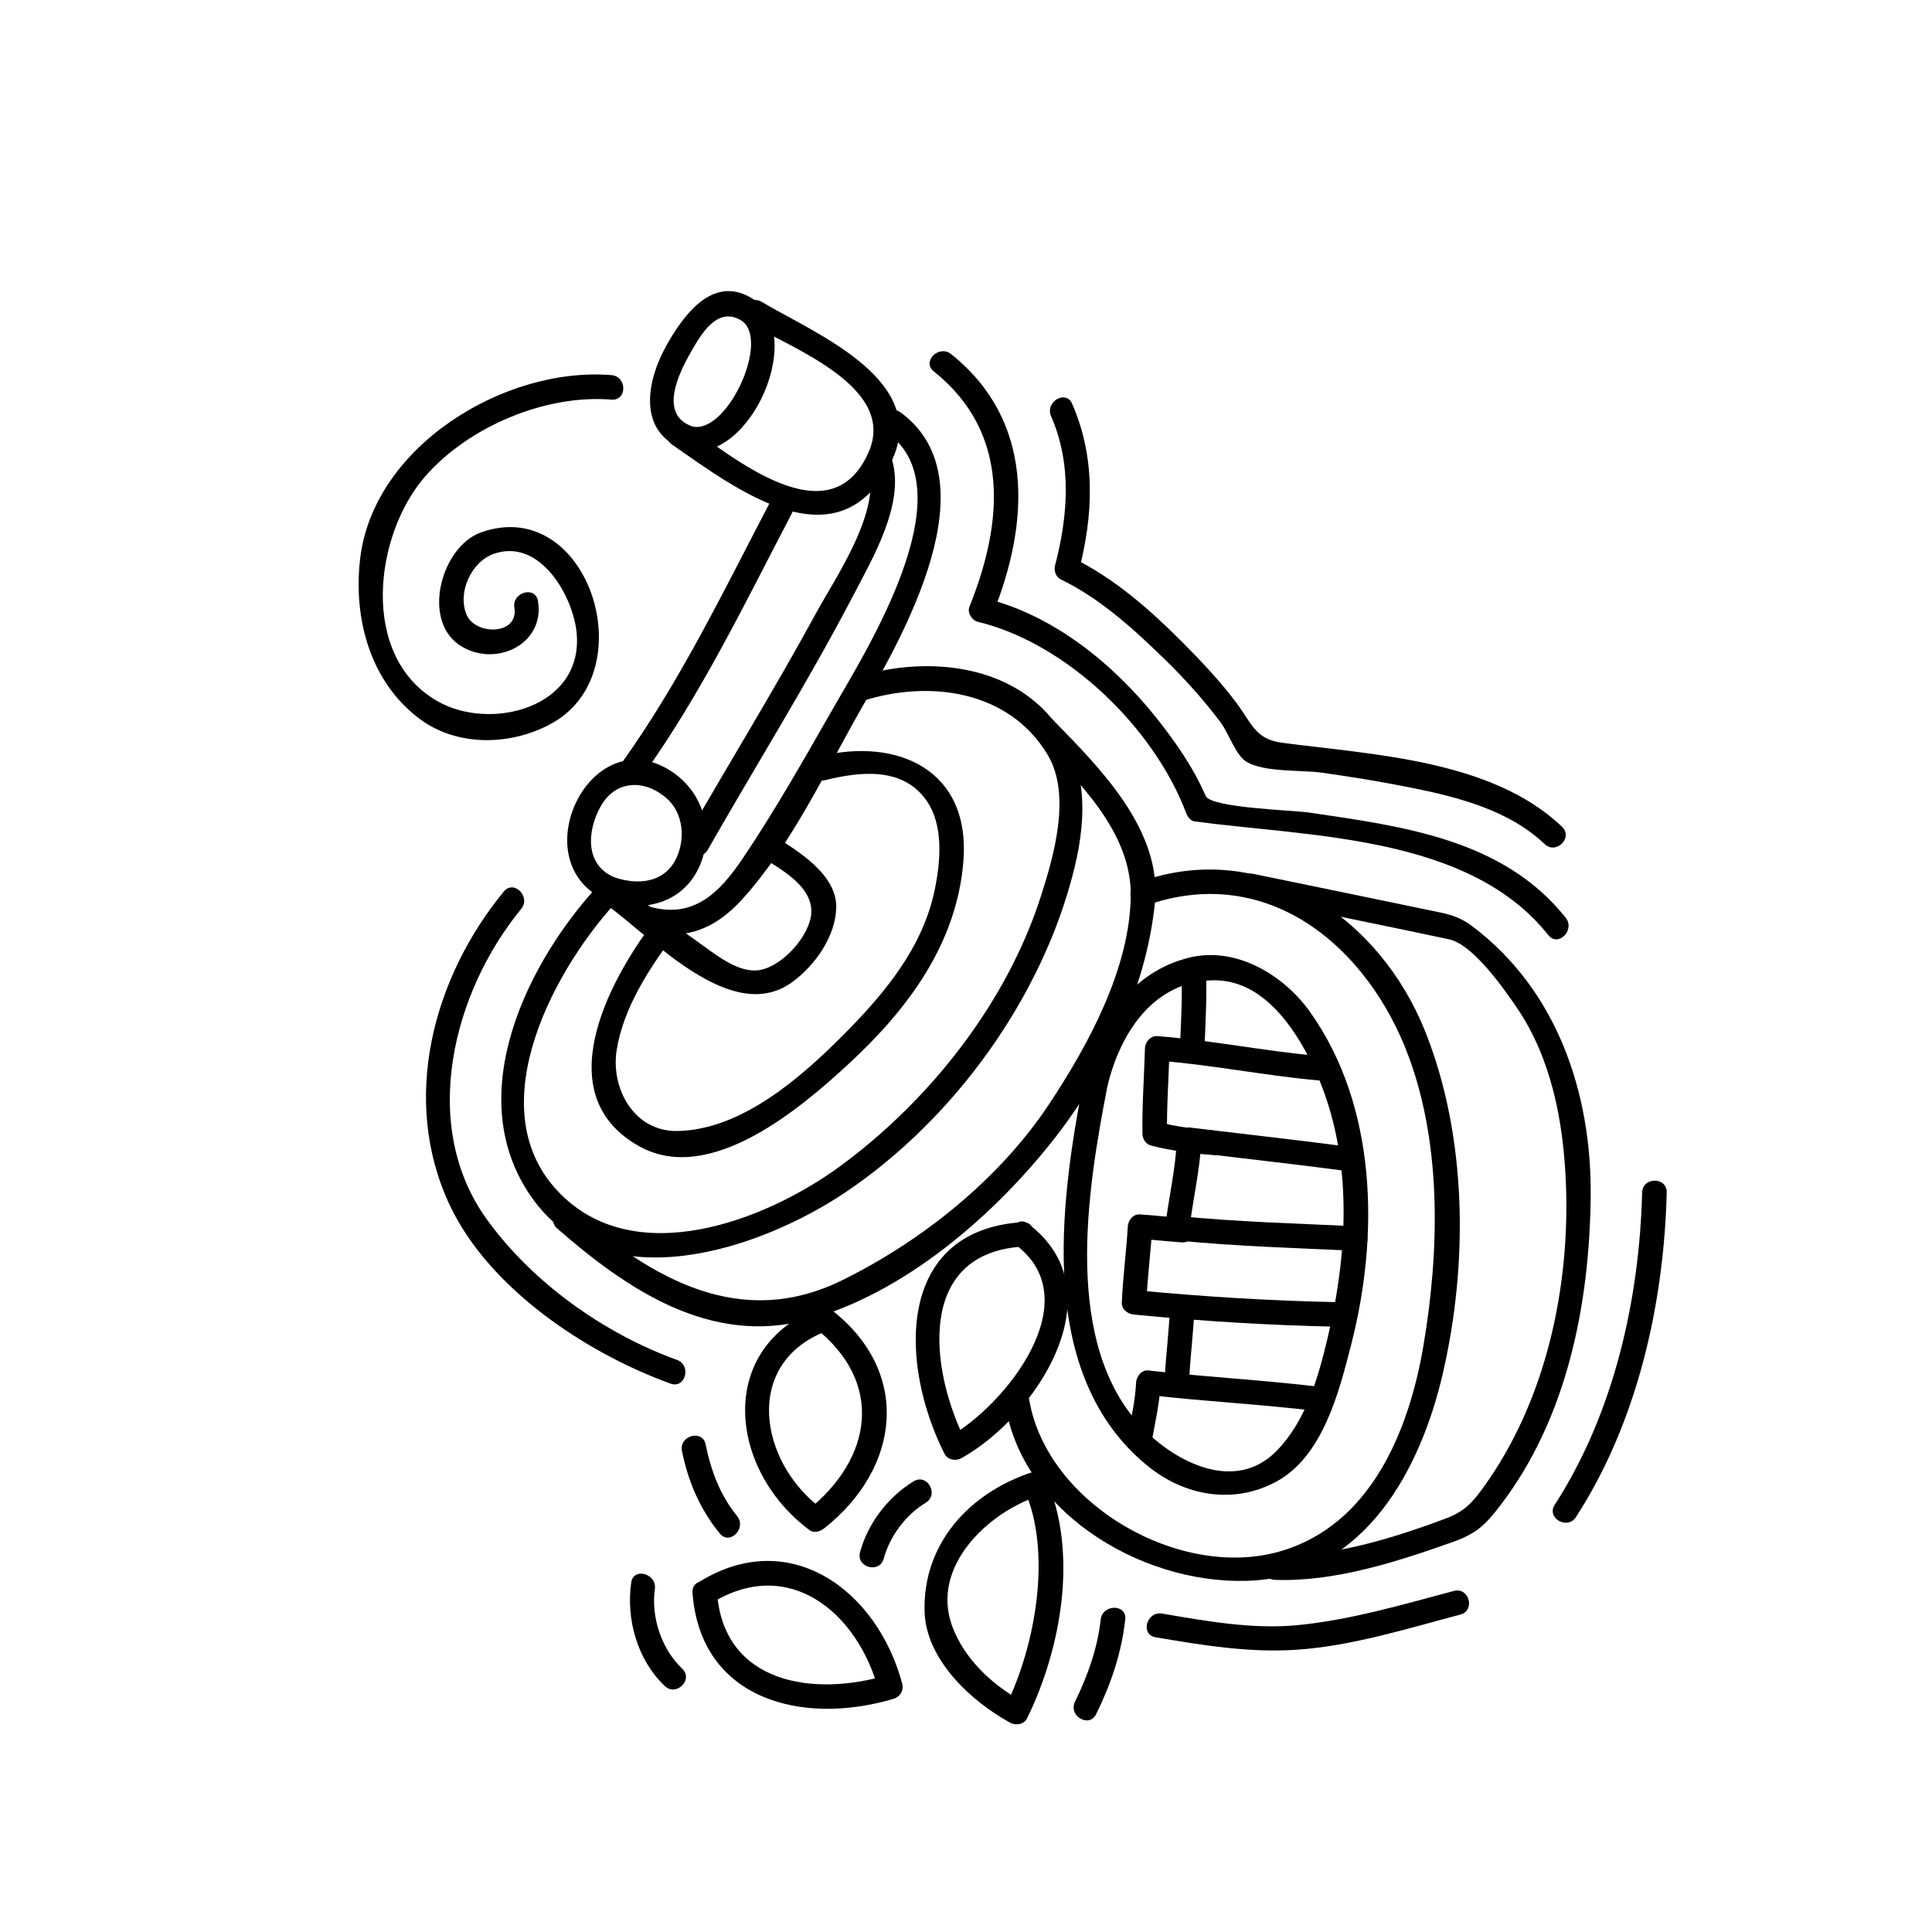
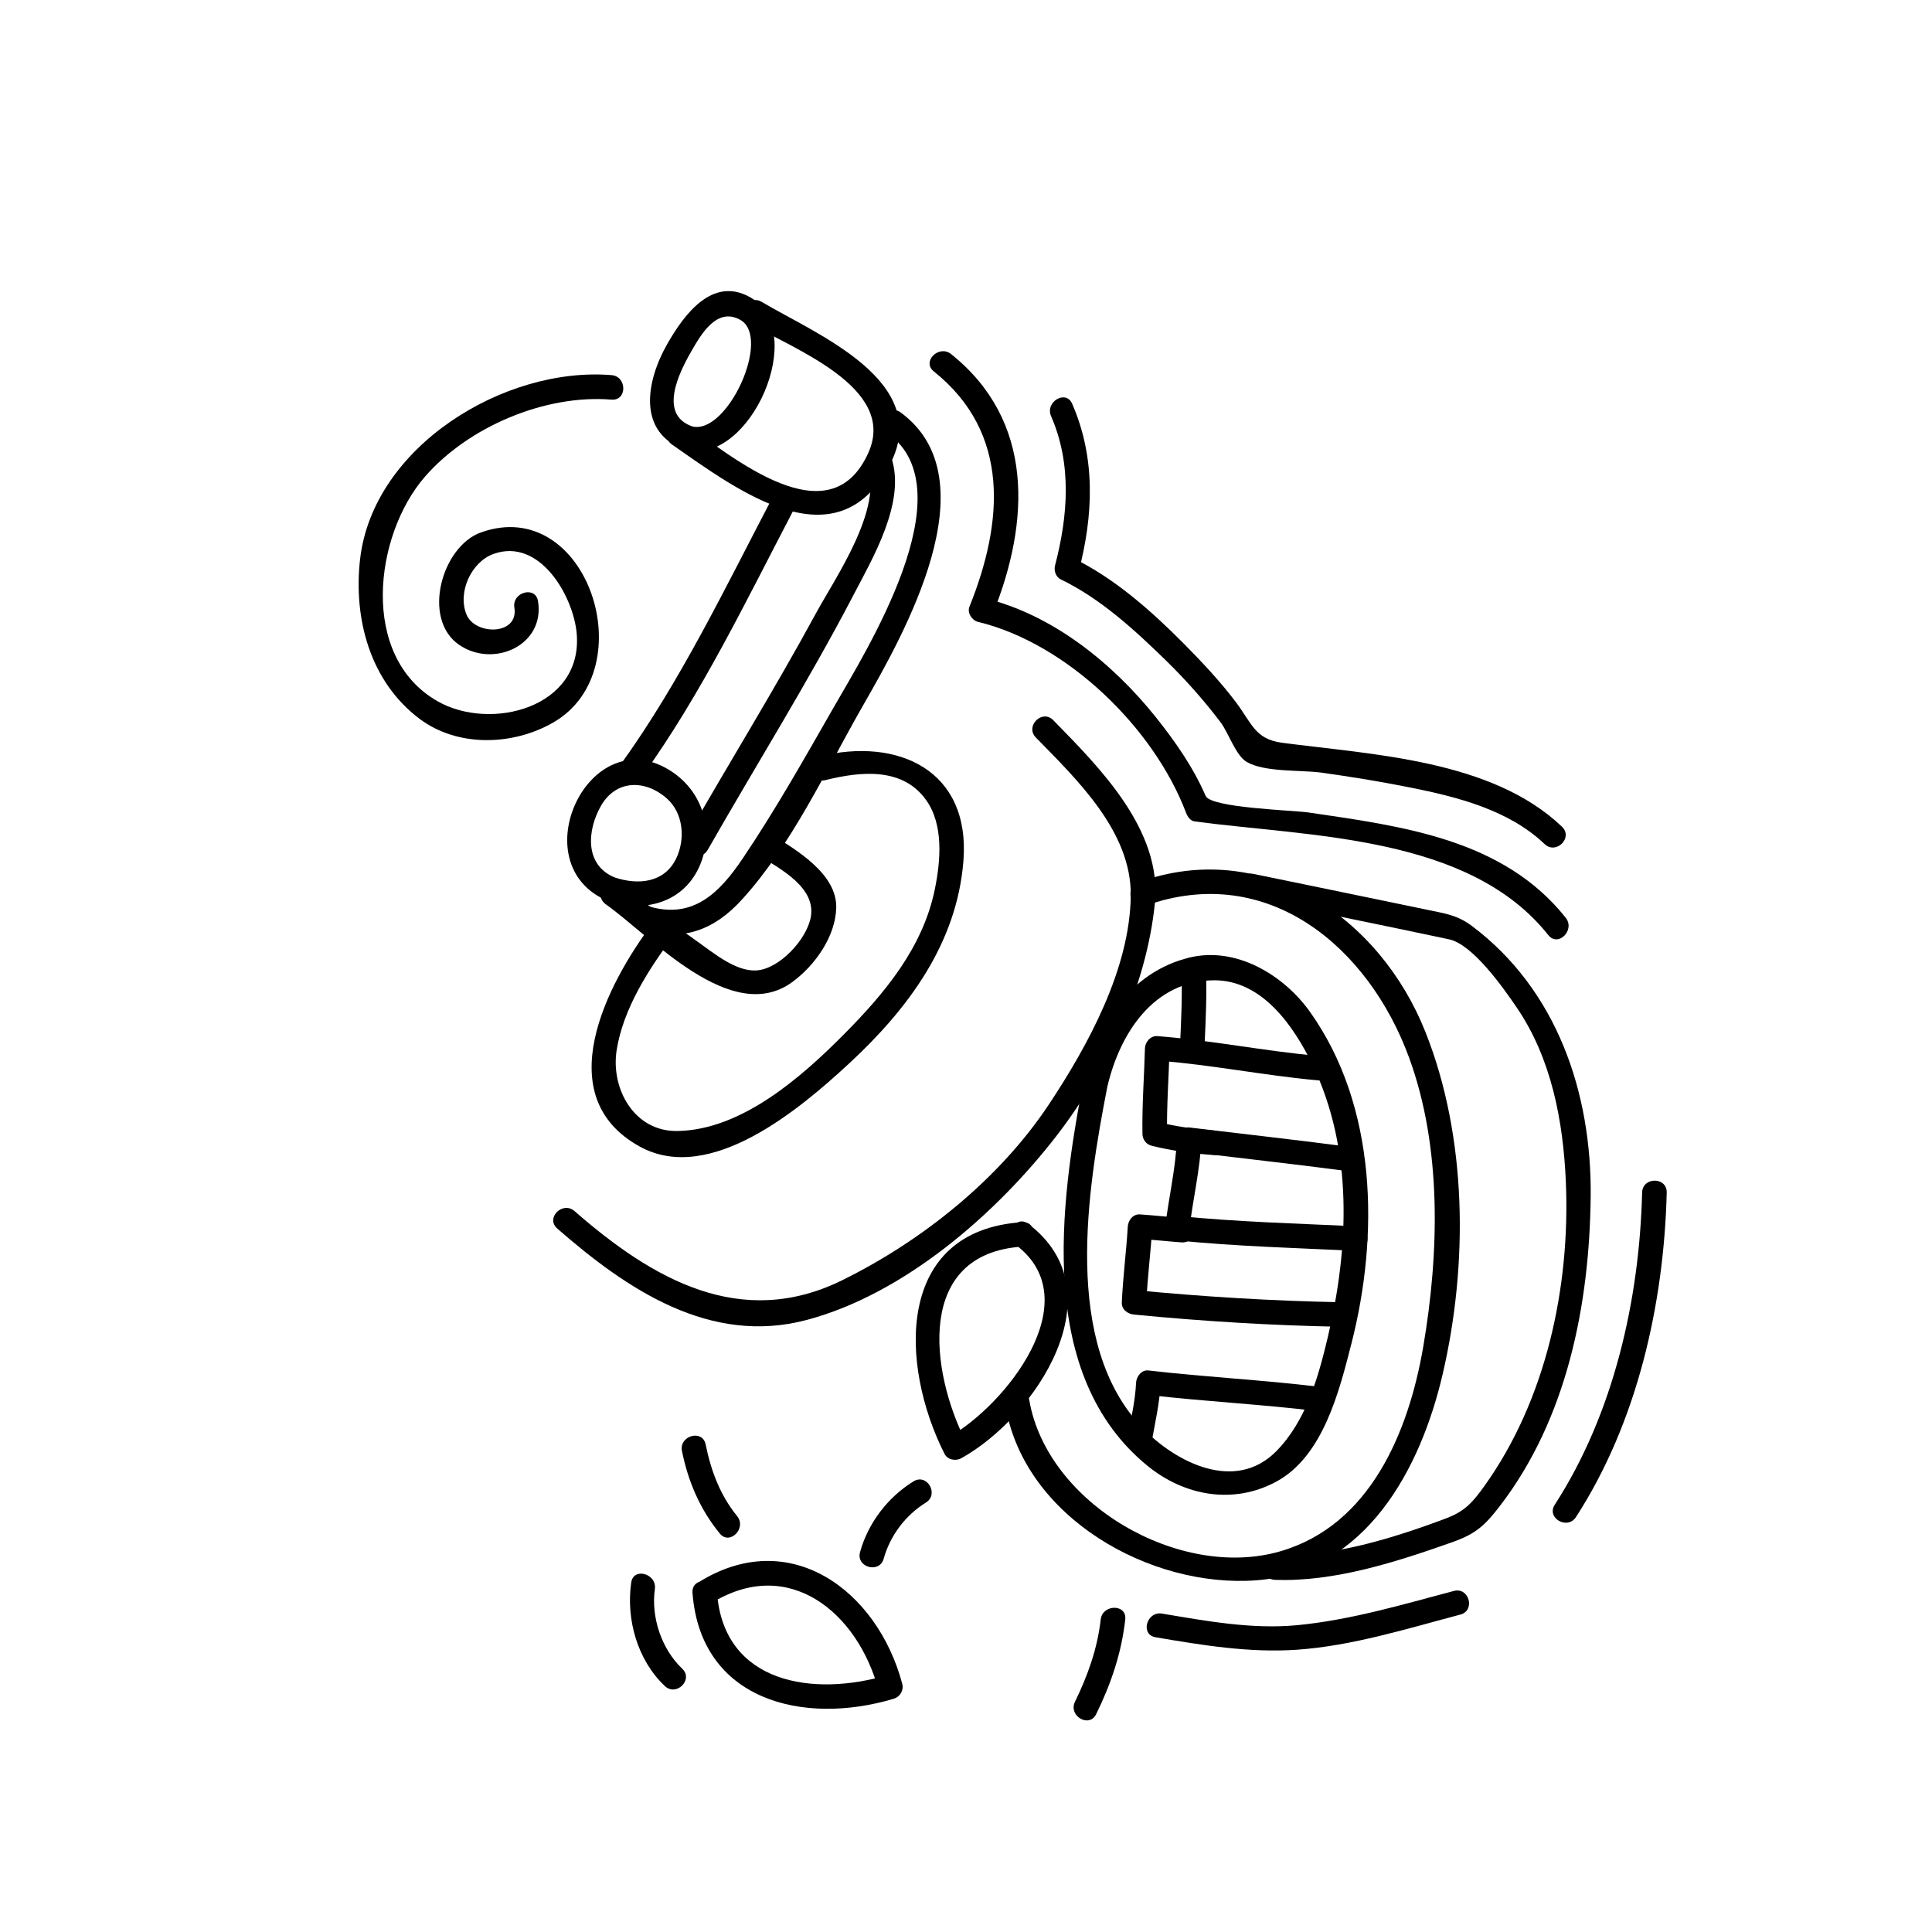
<svg xmlns="http://www.w3.org/2000/svg" fill="#000000" width="800px" height="800px" version="1.1" viewBox="144 144 512 512">
  <g>
    <path d="m457.07 400.82c0.301 6.535-0.031 13.113-0.324 19.633-0.18 4.18 6.32 4.164 6.504 0 0.293-6.519 0.613-13.098 0.324-19.633-0.191-4.164-6.684-4.188-6.504 0z" />
    <path d="m493.21 423.81c-14.25-1.266-28.285-4.156-42.531-5.227-1.801-0.125-3.211 1.582-3.258 3.258-0.203 7.551-0.789 15.082-0.66 22.648 0.016 1.441 0.969 2.785 2.394 3.133 5.359 1.355 10.855 2.062 16.352 2.473 4.18 0.324 4.148-6.18 0-6.504-4.938-0.387-9.824-1.031-14.617-2.242 0.805 1.047 1.59 2.094 2.387 3.133-0.109-7.566 0.465-15.098 0.676-22.648-1.094 1.078-2.164 2.156-3.258 3.242 14.273 1.062 28.309 3.953 42.539 5.227 4.148 0.395 4.117-6.117-0.023-6.492z" />
    <path d="m499.93 447.71c-13.594-1.777-27.191-3.273-40.793-4.922-1.812-0.211-3.18 1.645-3.258 3.242-0.324 7.816-2.227 15.656-3.141 23.449-0.219 1.891 1.66 3.094 3.25 3.258 15.727 1.566 31.488 2 47.281 2.738 4.18 0.18 4.164-6.32 0-6.504-15.793-0.738-31.551-1.156-47.281-2.738 1.086 1.078 2.164 2.164 3.242 3.242 0.922-7.777 2.816-15.602 3.156-23.449-1.086 1.094-2.156 2.156-3.25 3.25 13.602 1.645 27.199 3.148 40.793 4.922 4.156 0.543 4.102-5.977 0-6.488z" />
    <path d="m457.12 466.75c-3.676-0.262-7.336-0.676-11.004-0.922-1.836-0.148-3.148 1.566-3.242 3.242-0.402 6.707-1.281 13.352-1.582 20.066-0.094 1.891 1.551 3.094 3.25 3.242 18.176 1.77 36.465 2.891 54.727 3.227 4.195 0.078 4.18-6.422 0-6.504-18.262-0.34-36.566-1.473-54.727-3.227 1.086 1.094 2.156 2.164 3.25 3.258 0.309-6.715 1.18-13.359 1.582-20.066-1.094 1.094-2.164 2.156-3.258 3.258 3.684 0.234 7.344 0.66 11.004 0.922 4.18 0.273 4.156-6.223 0-6.496z" />
-     <path d="m459.16 509.39c0.324-6.352 1.148-12.625 1.402-18.988 0.172-4.188-6.32-4.172-6.496 0-0.262 6.359-1.086 12.633-1.41 18.988-0.211 4.207 6.285 4.18 6.504 0z" />
    <path d="m493.64 511.52c-15.066-1.836-30.254-2.582-45.328-4.336-1.812-0.211-3.164 1.645-3.242 3.258-0.227 4.879-1.324 9.352-2.18 14.145-0.738 4.102 5.535 5.832 6.273 1.723 0.961-5.367 2.148-10.383 2.418-15.871-1.086 1.078-2.164 2.156-3.242 3.234 15.066 1.762 30.262 2.488 45.312 4.344 4.129 0.527 4.082-6.008-0.012-6.496z" />
    <path d="m325.77 263.29c17.121 4.047 32.707-31.652 17.043-40.508-10.117-5.723-17.648 4.809-21.938 12.305-5.637 9.805-8.227 23.676 4.894 28.203 3.977 1.379 5.668-4.914 1.73-6.273-9.047-3.117-3.621-14.113-0.355-19.805 2.621-4.582 6.832-11.957 13.074-8.422 8.289 4.691-3.426 30.426-12.723 28.23-4.082-0.965-5.805 5.309-1.727 6.269z" />
    <path d="m342.54 229.61c11.477 6.824 39.336 17.027 31.598 34.344-10.25 22.953-36.016 1.133-48.773-7.762-3.449-2.402-6.699 3.242-3.281 5.613 17.438 12.156 43.617 31.984 57.68 5.441 11.746-22.191-19.355-34.598-33.938-43.258-3.613-2.141-6.883 3.481-3.285 5.621z" />
    <path d="m348.66 275.94c-12.477 23.852-24.371 48.688-40.141 70.59-2.457 3.41 3.188 6.652 5.613 3.281 15.777-21.906 27.664-46.734 40.141-70.59 1.938-3.703-3.676-6.996-5.613-3.281z" />
    <path d="m373.96 267.08c4.008 12.066-8.445 29.734-13.848 39.676-10.871 20.012-22.891 39.383-34.164 59.168-2.086 3.652 3.535 6.926 5.613 3.281 12.801-22.449 26.551-44.398 38.512-67.312 5.18-9.941 14.043-24.828 10.164-36.543-1.316-3.961-7.598-2.258-6.277 1.73z" />
    <path d="m379.41 258.93c20.82 15.281-5.934 57.617-14.445 72.477-7.746 13.523-15.477 27.262-24.199 40.18-6.07 8.988-12.98 15.902-24.395 12.73-4.047-1.125-5.754 5.148-1.723 6.273 10.516 2.922 18.711-0.211 25.945-8.164 13.234-14.5 22.309-34.328 31.984-51.223 10.723-18.719 34.426-60.039 10.109-77.895-3.387-2.488-6.625 3.156-3.277 5.621z" />
    <path d="m305.16 382.8c9.746 3.25 20.301 0.332 24.418-9.715 3.715-9.07 0.637-19.145-7.484-24.562-21.805-14.535-40.305 24.652-16.934 34.277 3.883 1.598 5.551-4.691 1.73-6.273-8.062-3.32-7.289-12.586-3.613-18.996 3.984-6.934 11.707-6.984 17.414-1.953 4.434 3.898 4.969 10.754 2.535 15.863-3.125 6.559-10.125 7.164-16.336 5.086-3.988-1.32-5.684 4.953-1.73 6.273z" />
    <path d="m345.53 370.95c5.457 3.441 14.801 8.352 13.328 16.152-1.109 5.902-8.328 13.723-14.438 14.074-5.473 0.309-11.344-4.66-15.531-7.606-7.133-5.016-13.934-10.492-21.051-15.531-3.434-2.434-6.676 3.211-3.281 5.621 11.965 8.445 33.289 32.434 49.453 20.562 6.008-4.41 11.422-12.074 11.602-19.68 0.195-8.918-10.43-15.191-16.809-19.191-3.547-2.258-6.809 3.371-3.273 5.598z" />
    <path d="m362.77 350.73c9.297-2.297 20.484-3.496 26.719 5.375 4.621 6.559 3.769 16.035 2.281 23.418-3.117 15.492-13.273 27.656-24.09 38.559-11.32 11.406-27.168 25.371-44.16 25.648-11.445 0.195-17.672-11.195-16.113-21.34 1.699-11.035 8.566-21.695 15.176-30.473 2.527-3.352-3.117-6.59-5.613-3.281-12.219 16.207-27.566 45.887-3.457 59.199 18.734 10.359 42.84-10.289 55.457-21.953 15.641-14.469 28.637-31.852 30.348-53.75 1.883-24.035-17.352-32.844-38.273-27.664-4.078 0.996-2.344 7.269 1.727 6.262z" />
-     <path d="m303.73 377.38c-20.004 21.004-38.148 57.688-18.293 84.68 19.68 26.797 60.23 12.934 82.508-2.016 28.992-19.438 52.484-52.027 60.789-85.992 3.465-14.199 3.465-28.496-6.367-40.047-12.492-14.656-34.605-15.965-51.656-10.469-3.977 1.273-2.273 7.566 1.73 6.273 17.703-5.715 38.895-2.953 49.199 14.219 6.367 10.621 1.605 26.969-1.875 37.754-9.07 28.07-29.277 53.672-52.828 71.062-19.918 14.695-55 28.23-75.145 6.809-21.168-22.523-0.293-60.008 16.531-77.672 2.894-3.043-1.703-7.641-4.594-4.602z" />
    <path d="m418.51 339.45c10.957 11.211 25.395 24.992 25.152 41.98-0.242 19.34-11.305 39.59-21.672 55.223-13.121 19.789-33.613 36.18-54.758 46.602-26.906 13.281-50.348-0.277-70.965-18.293-3.141-2.762-7.762 1.82-4.606 4.598 18.539 16.215 40.547 31 66.039 24.262 25.898-6.84 50.348-28.168 66.375-48.926 13.297-17.238 23.781-39.73 25.984-61.559 1.953-19.391-14.648-35.914-26.938-48.484-2.949-3.004-7.547 1.602-4.613 4.598z" />
    <path d="m437.45 432.01c3.297-14.113 12.219-28.078 28.199-28.223 12.809-0.125 21.254 12.195 26.168 22.371 10.855 22.465 9.668 48.633 4.055 72.234-2.519 10.652-5.793 22.277-13.68 30.23-10.902 10.988-26.598 2.922-35.344-6.141-21.488-22.293-14.664-63.316-9.398-90.473 0.812-4.094-5.465-5.832-6.266-1.723-6.398 32.93-12.516 78.137 16.895 102.16 9.855 8.047 22.844 10.336 34.18 4.188 12.422-6.738 16.68-24.051 19.875-36.535 7.359-28.703 6.824-62.898-10.965-87.93-6.918-9.73-19.516-17.391-31.859-14.422-15.633 3.746-24.664 17.602-28.133 32.535-0.945 4.082 5.328 5.824 6.273 1.723z" />
    <path d="m447.53 384.03c32.496-11.645 59.191 11.012 69.887 40.242 8.746 23.859 7.981 51.844 3.769 76.562-3.856 22.547-14.035 47.359-37.887 54.277-26.688 7.746-61.805-12.578-66.535-40.086-0.707-4.117-6.977-2.371-6.273 1.738 5.078 29.395 38.336 48.168 66.48 46.035 28.977-2.227 43.508-29.426 49.375-54.734 6.738-29.031 6.519-62.652-4.598-90.59-12.121-30.488-42.957-51.516-75.934-39.699-3.938 1.387-2.238 7.676 1.715 6.254z" />
    <path d="m474.45 381.85c17.871 3.676 35.73 7.289 53.57 11.082 6.352 1.355 14.547 13.121 17.879 17.996 9.281 13.562 12.383 30.262 13.074 46.375 1.172 27.695-5.242 57.688-21.586 80.492-3.117 4.367-5.234 6.723-10.066 8.551-13.918 5.242-30.457 10.391-45.445 9.824-4.195-0.164-4.18 6.336 0 6.504 15.793 0.598 32.488-4.84 47.184-10.051 6.117-2.18 8.516-4.434 12.406-9.5 17.84-23.184 23.781-53.441 24.082-82.105 0.277-27.488-8.98-54.703-31.41-71.574-3.883-2.922-6.934-3.297-11.629-4.281-15.438-3.211-30.875-6.398-46.312-9.566-4.117-0.852-5.848 5.406-1.746 6.254z" />
    <path d="m327.52 566.13c2.148 28.504 29.309 35.242 53.309 28.062 1.707-0.496 2.738-2.258 2.266-4-6.621-24.828-29.906-41.926-53.961-26.875-3.543 2.203-0.285 7.84 3.281 5.613 20.523-12.84 38.91 2.371 44.414 23.004 0.762-1.34 1.512-2.676 2.273-4-19.398 5.769-43.25 2.387-45.082-21.812-0.312-4.156-6.812-4.195-6.5 0.008z" />
    <path d="m414.87 467.89c-33.723 2.211-32.473 37.832-20.562 61.395 0.812 1.598 2.977 1.984 4.449 1.156 19.836-11.027 41.605-44.113 17.742-62.117-3.352-2.519-6.59 3.117-3.273 5.613 19.547 14.746-3.047 42.699-17.75 50.875 1.48 0.395 2.961 0.797 4.441 1.164-9.414-18.617-13.336-49.734 14.941-51.602 4.16-0.258 4.191-6.762 0.012-6.484z" />
-     <path d="m417.46 534.18c-16.445 5.391-28.992 18.844-28.434 36.977 0.395 12.66 12.312 23.727 22.703 29.387 1.473 0.812 3.652 0.473 4.449-1.156 9.102-18.57 13.688-44.043 4.953-63.723-1.691-3.816-7.305-0.496-5.613 3.289 7.211 16.23 3.078 40.77-4.969 57.16 1.48-0.41 2.969-0.797 4.449-1.156-8.039-4.41-15.445-11.297-18.648-19.988-5.809-15.777 9.445-30.117 22.82-34.512 3.973-1.285 2.289-7.582-1.711-6.277z" />
-     <path d="m359.95 495.86c18.5 14.523 15.312 34.762-2.086 48.508 1.316-0.164 2.629-0.34 3.945-0.496-16.719-12.406-21.027-38.699 1.309-47.152 3.883-1.48 2.195-7.762-1.73-6.273-27.805 10.531-24.371 43.082-2.859 59.039 1.25 0.938 2.875 0.34 3.945-0.504 20.129-15.91 23.09-41.203 2.078-57.703-3.262-2.559-7.898 2.008-4.602 4.582z" />
    <path d="m386.09 536.58c-6.793 4.172-12.043 11.043-14.168 18.742-1.117 4.062 5.156 5.769 6.273 1.738 1.676-6.086 5.801-11.547 11.172-14.855 3.57-2.207 0.305-7.844-3.277-5.625z" />
    <path d="m391.47 242.43c20.461 16.344 18.383 40.117 9.438 62.371-0.645 1.605 0.691 3.621 2.273 4 23.555 5.684 46.617 28.078 55.145 50.617 0.371 0.977 1.117 2.125 2.266 2.266 30.613 4.117 72.668 3.613 93.73 30.133 2.613 3.281 7.18-1.355 4.613-4.598-16.578-20.859-43.242-24.238-68.07-27.891-4.266-0.621-25.961-1.211-27.348-4.402-3.336-7.637-8.016-14.352-13.18-20.828-11.438-14.312-27.371-27.215-45.43-31.574 0.754 1.34 1.504 2.668 2.266 4.008 9.77-24.332 11.012-51.004-11.117-68.691-3.223-2.59-7.859 1.977-4.586 4.59z" />
    <path d="m422.55 254.3c5.551 12.73 4.473 26.426 1.047 39.559-0.348 1.332 0.18 3.039 1.488 3.668 10.66 5.164 19.633 13.438 28.039 21.641 5.172 5.062 10.004 10.508 14.359 16.27 2.047 2.715 4.016 8.785 6.894 10.477 4.762 2.785 14.406 2.102 19.734 2.832 7.91 1.094 15.793 2.387 23.625 3.953 12.508 2.496 26.137 5.961 35.605 14.988 3.039 2.891 7.644-1.699 4.598-4.598-18.609-17.758-50.137-19.082-74.156-22.246-7.227-0.945-8.055-5.203-12.242-10.738-4.18-5.543-8.957-10.621-13.84-15.555-8.551-8.613-18.332-17.312-29.355-22.648 0.496 1.219 1 2.449 1.488 3.676 3.922-14.98 4.582-30.164-1.699-44.57-1.641-3.832-7.246-0.52-5.586 3.293z" />
-     <path d="m277.51 380.27c-18.797 22.859-27.434 55.176-14.352 83.035 10.391 22.137 36.164 39.266 58.535 47.367 3.953 1.434 5.637-4.856 1.723-6.281-19.438-7.031-38.328-20.516-50.422-37.273-17.988-24.938-8.965-60.238 9.125-82.238 2.633-3.231-1.941-7.852-4.609-4.609z" />
    <path d="m529.28 565.62c-13.656 3.613-27.465 7.738-41.598 9.078-11.957 1.117-23.984-1.109-35.715-3.078-4.102-0.691-5.856 5.566-1.73 6.273 12.398 2.102 24.82 4.164 37.445 3.305 14.672-1.016 29.18-5.582 43.328-9.32 4.047-1.062 2.332-7.344-1.73-6.258z" />
    <path d="m324.73 528.54c1.637 8.094 4.769 15.422 10.004 21.836 2.652 3.258 7.219-1.371 4.606-4.598-4.504-5.535-6.934-12.043-8.336-18.988-0.828-4.09-7.094-2.34-6.273 1.75z" />
    <path d="m435.7 573.18c-0.867 7.707-3.434 14.855-6.816 21.797-1.836 3.754 3.769 7.055 5.613 3.289 3.938-8.039 6.715-16.184 7.707-25.09 0.469-4.16-6.039-4.106-6.504 0.004z" />
    <path d="m311.27 563.41c-1.371 9.746 1.621 20.5 8.918 27.41 3.047 2.883 7.652-1.715 4.606-4.598-5.488-5.211-8.297-13.664-7.25-21.105 0.574-4.094-5.691-5.871-6.273-1.707z" />
    <path d="m306.05 243.41c-28.434-2.312-63.234 18.949-66.629 48.824-1.793 15.793 2.676 32.402 15.727 42.234 10.18 7.66 24.844 7.141 35.512 0.977 24.215-14.012 8.949-60.418-19.223-50.34-10.336 3.699-15.734 22.852-5.816 29.742 9.109 6.328 22.875 0.18 20.957-11.547-0.676-4.125-6.941-2.371-6.266 1.73 1.203 7.398-10.422 7.398-12.691 1.812-2.434-5.961 1.348-13.965 7.164-16.043 12.289-4.402 21.176 11.25 22.043 21.051 1.73 19.727-22.789 26.016-36.863 17.996-20.812-11.855-16.773-44.043-3.387-59.473 11.531-13.289 31.883-21.898 49.477-20.469 4.184 0.344 4.152-6.16-0.004-6.496z" />
    <path d="m579.18 460.03c-0.707 28.441-7.551 58.621-23.152 82.734-2.289 3.519 3.352 6.777 5.621 3.273 16.238-25.082 23.309-56.426 24.051-86.008 0.094-4.195-6.414-4.195-6.519 0z" />
  </g>
</svg>